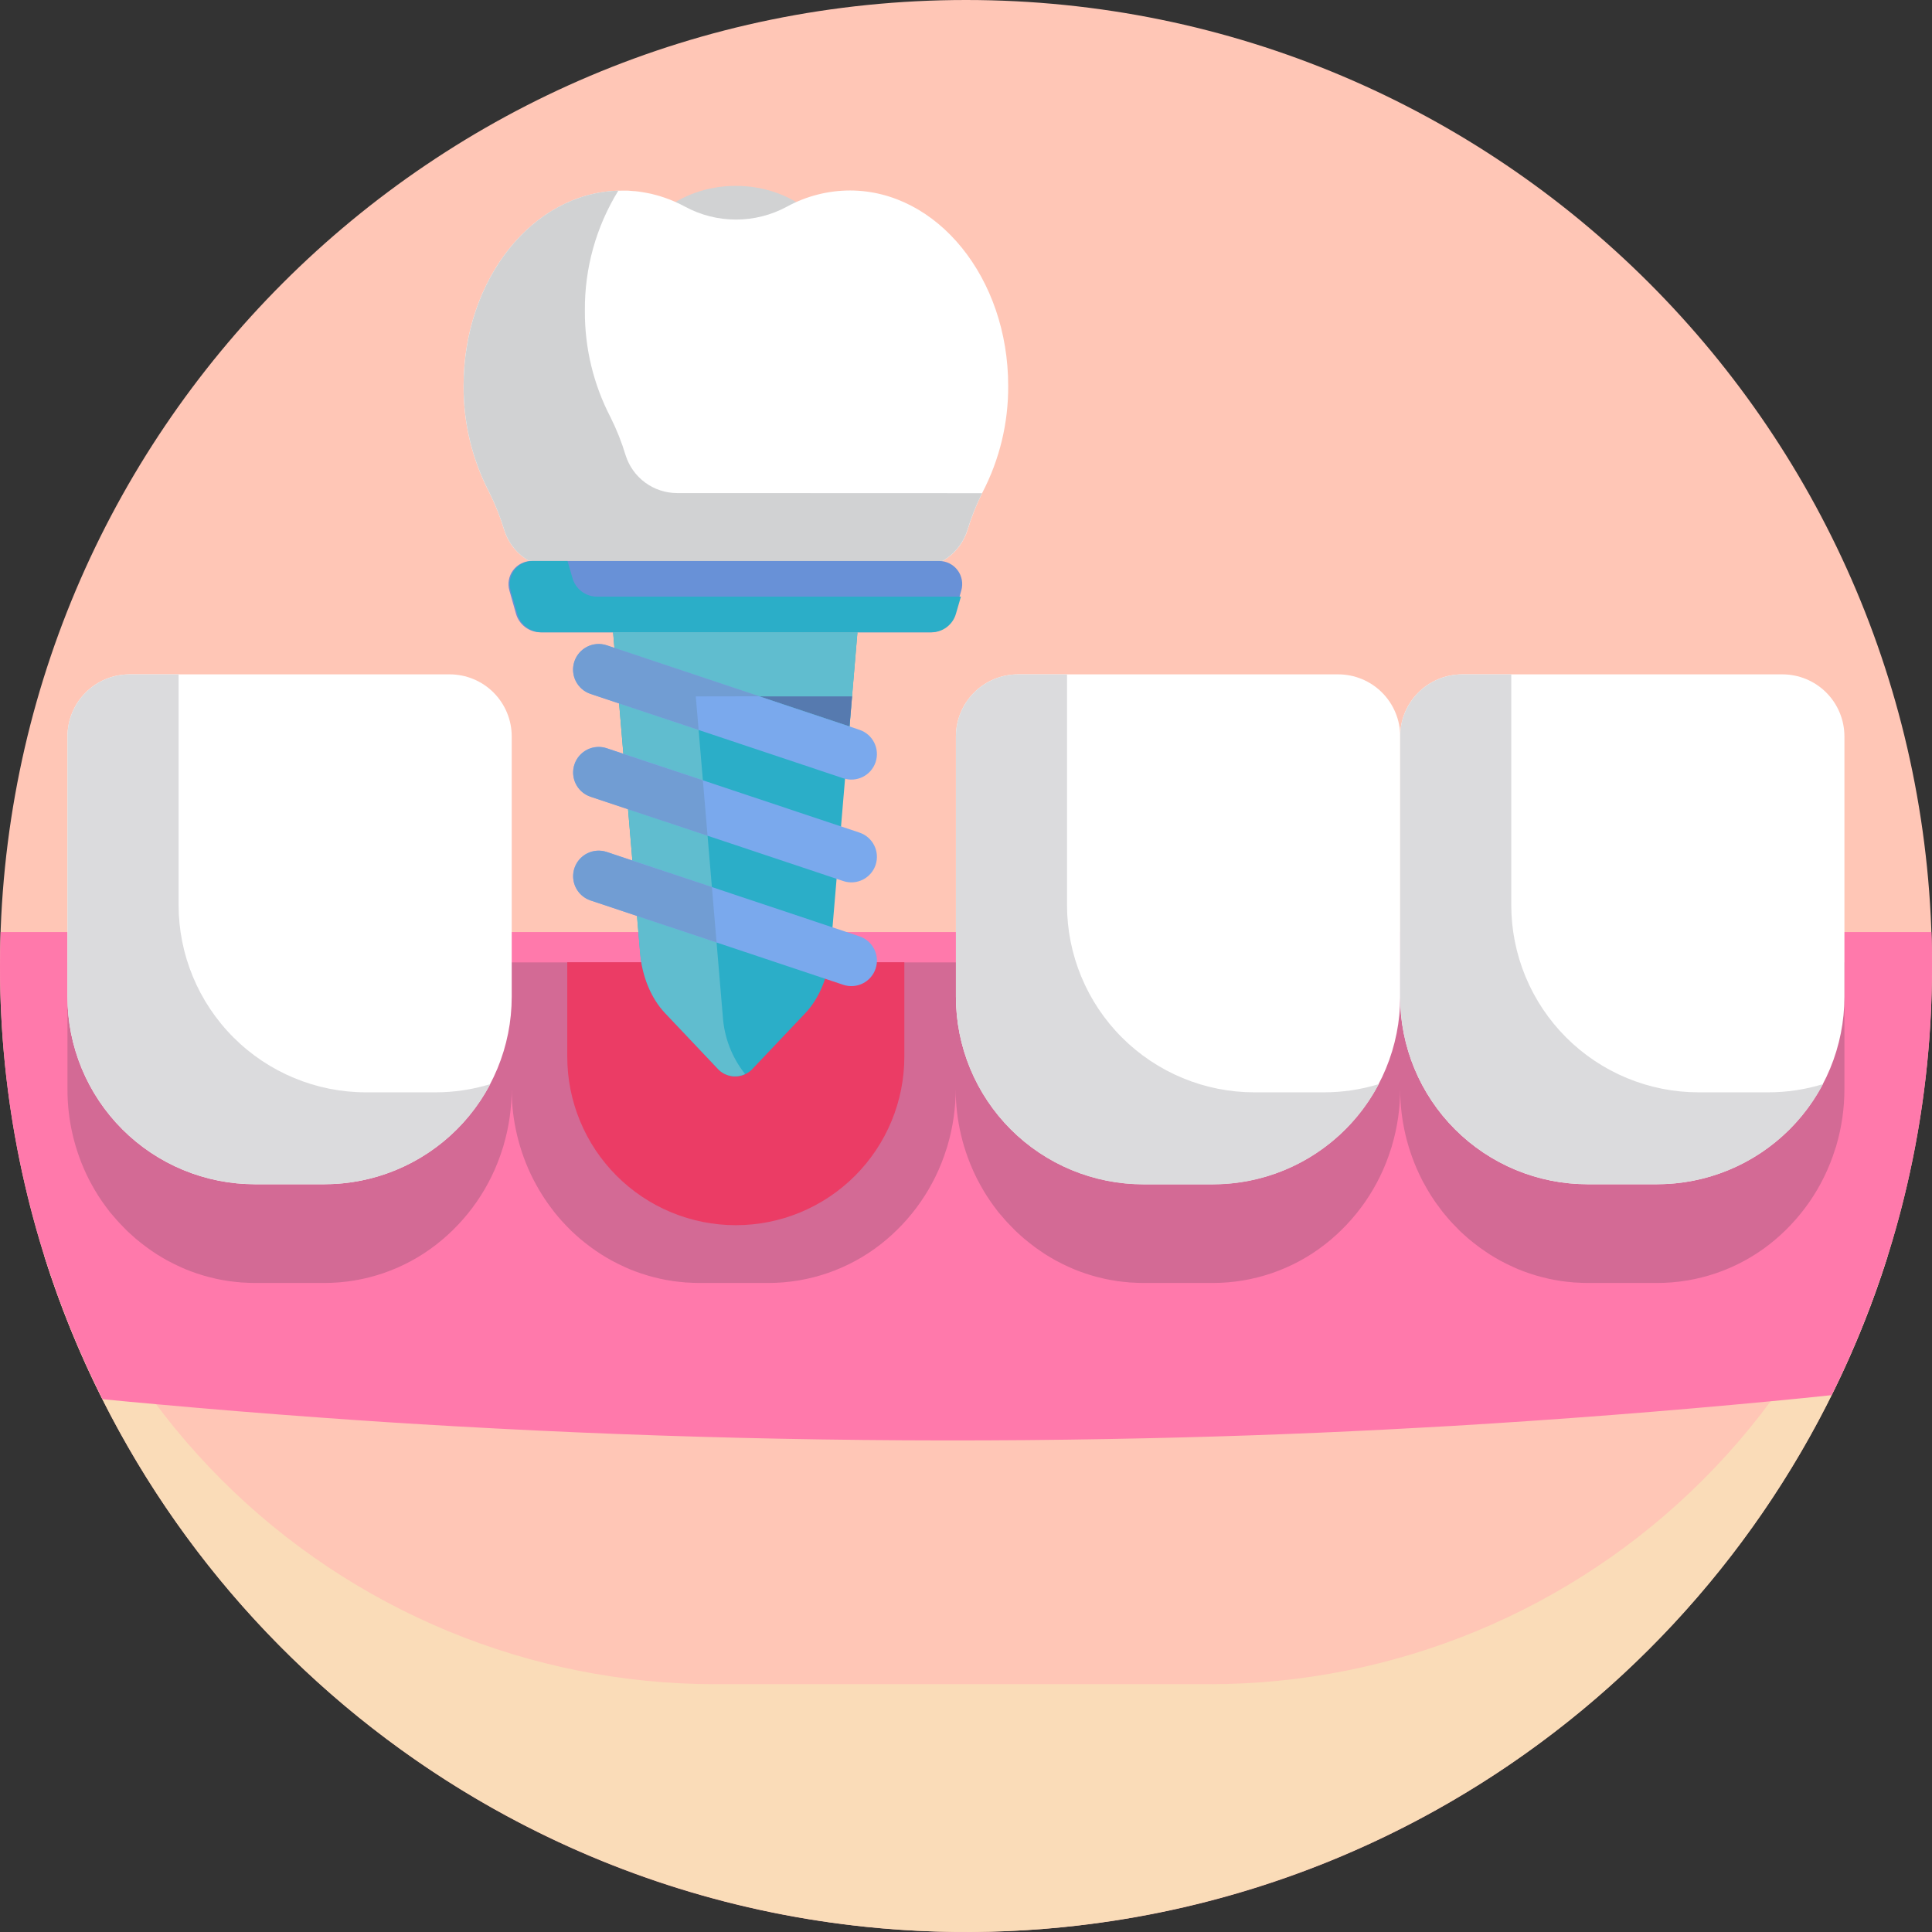
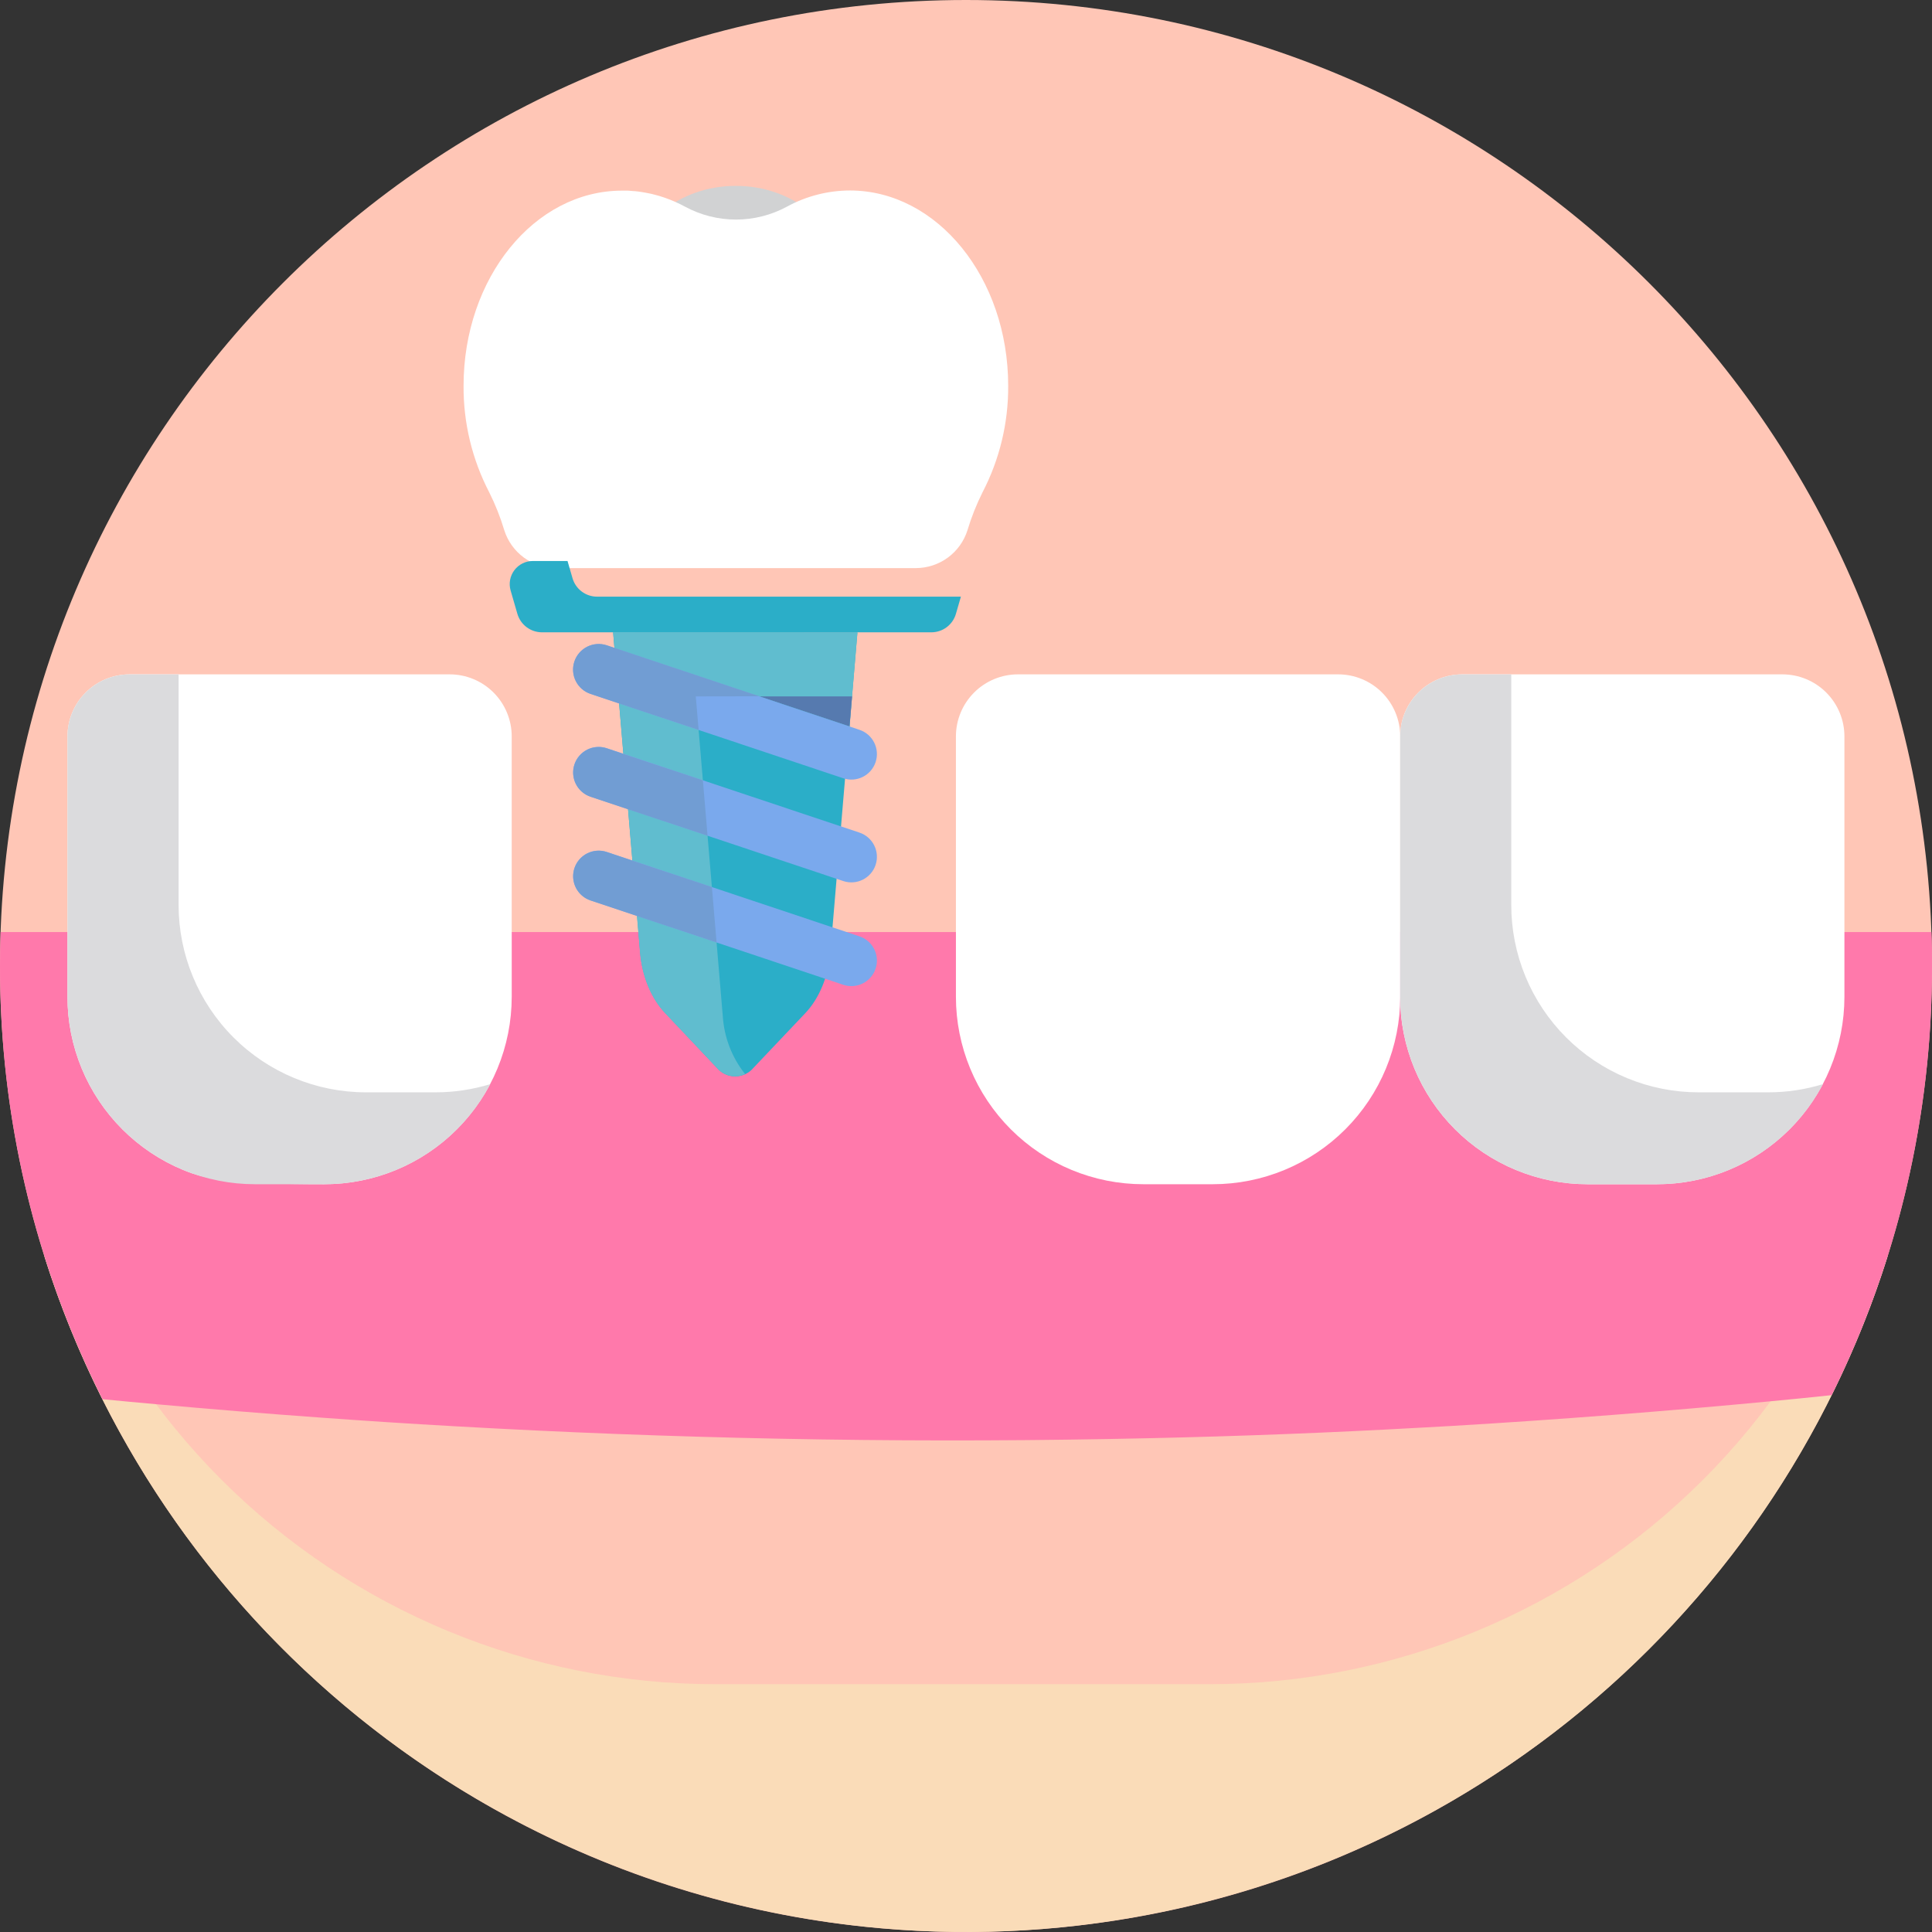
<svg xmlns="http://www.w3.org/2000/svg" width="512" height="512" viewBox="0 0 512 512" fill="none">
  <rect x="0" y="0" width="512" height="512" fill="#333333" stroke="none" />
  <g clip-path="url(#clip0_146_2)">
    <path d="M256 512C397.385 512 512 397.385 512 256C512 114.615 397.385 0 256 0C114.615 0 0 114.615 0 256C0 397.385 114.615 512 256 512Z" fill="#FFC6B6" />
    <path d="M500.25 332.89C484.928 381.507 455.445 424.445 415.577 456.208C375.709 487.97 327.269 507.113 276.457 511.184C225.646 515.256 174.776 504.071 130.359 479.062C85.941 454.052 49.998 416.357 27.13 370.8C20.992 358.598 15.848 345.92 11.75 332.89H500.25Z" fill="#FADCB8" />
    <path d="M4.51 261.33H505.51C505.51 310.395 486.019 357.451 451.325 392.145C416.631 426.839 369.575 446.33 320.51 446.33H189.51C140.445 446.33 93.389 426.839 58.695 392.145C24.001 357.451 4.51 310.395 4.51 261.33Z" fill="#FFC6B6" />
    <path d="M512 256C512.064 295.458 502.961 334.391 485.41 369.73C480.017 370.303 474.627 370.843 469.24 371.35C441.24 374.017 413.24 376.187 385.24 377.86C382.233 378.04 379.233 378.207 376.24 378.36C352.347 379.693 328.427 380.62 304.48 381.14C300.83 381.22 297.18 381.3 293.48 381.36C235.94 382.387 178.273 381.257 120.48 377.97C108.58 377.303 96.667 376.533 84.74 375.66C70.307 374.62 55.86 373.443 41.4 372.13C36.66 371.71 31.917 371.267 27.17 370.8C9.251 335.188 -0.055 295.866 1.58331e-06 256C1.58331e-06 253 0.05 250 0.16 247H511.84C512 250 512 253 512 256Z" fill="#FF79AB" />
-     <path d="M17.88 288.56V255.05H488.79V288.56C488.799 293.658 488.072 298.73 486.63 303.62L486.56 303.88C486.49 304.1 486.42 304.33 486.33 304.55C483.211 314.556 477.113 323.372 468.85 329.82C460.35 336.428 449.887 340.011 439.12 340H420.74C419.65 340 418.58 339.95 417.52 339.88C417.25 339.88 416.99 339.88 416.73 339.82C415.86 339.75 415 339.66 414.13 339.54C413.93 339.54 413.72 339.49 413.52 339.45C412.52 339.3 411.46 339.11 410.44 338.89L409.89 338.75C409.06 338.57 408.23 338.35 407.4 338.12L406.62 337.88C405.7 337.6 404.78 337.29 403.88 336.95C403.824 336.943 403.77 336.926 403.72 336.9C402.72 336.55 401.83 336.14 400.91 335.72L400.18 335.38C399.46 335.05 398.75 334.69 398.04 334.31L397.39 333.97C396.52 333.48 395.65 332.97 394.81 332.44L394.35 332.14C393.65 331.68 392.97 331.21 392.29 330.72L391.61 330.21C390.9 329.68 390.21 329.14 389.52 328.56L389.23 328.33C388.47 327.68 387.73 326.99 387 326.33L386.45 325.77C385.88 325.21 385.34 324.65 384.79 324.06C384.63 323.86 384.45 323.68 384.27 323.49C383.61 322.73 382.95 321.96 382.32 321.18L382.09 320.87C381.54 320.16 381.01 319.43 380.48 318.7C380.33 318.48 380.18 318.24 380.02 318.02C379.53 317.29 379.02 316.54 378.59 315.78L378.37 315.41C377.83 314.53 377.37 313.62 376.86 312.7L376.76 312.49C372.998 305.068 371.045 296.861 371.06 288.54C371.066 293.638 370.335 298.711 368.89 303.6L368.82 303.86C368.75 304.08 368.68 304.31 368.6 304.53C365.474 314.535 359.373 323.35 351.11 329.8C342.619 336.413 332.163 340.003 321.4 340H303C301.91 340 300.85 339.95 299.78 339.88C299.51 339.88 299.25 339.88 298.99 339.82C298.12 339.75 297.26 339.66 296.4 339.54C296.2 339.54 295.98 339.49 295.78 339.45C294.78 339.3 293.72 339.11 292.71 338.89L292.15 338.75C291.32 338.57 290.49 338.35 289.66 338.12L288.88 337.88C287.96 337.6 287.04 337.29 286.14 336.95C286.084 336.943 286.03 336.926 285.98 336.9C285.03 336.55 284.09 336.14 283.17 335.72C282.93 335.61 282.68 335.5 282.45 335.38C281.72 335.05 281.02 334.69 280.31 334.31L279.65 333.97C278.78 333.48 277.92 332.97 277.07 332.44L276.61 332.14C275.92 331.68 275.23 331.21 274.55 330.72L273.87 330.21C273.16 329.68 272.47 329.14 271.79 328.56C271.69 328.49 271.6 328.4 271.49 328.33C270.73 327.68 269.99 326.99 269.27 326.33L268.71 325.77C268.14 325.21 267.6 324.65 267.05 324.06C266.89 323.86 266.71 323.68 266.53 323.49C265.87 322.73 265.21 321.96 264.53 321.18C264.45 321.08 264.38 320.97 264.31 320.87C263.75 320.16 263.22 319.43 262.7 318.7C262.54 318.48 262.39 318.24 262.24 318.02C261.74 317.29 261.24 316.54 260.8 315.78L260.58 315.41C260.05 314.53 259.58 313.62 259.08 312.7L258.97 312.49C255.208 305.068 253.255 296.861 253.27 288.54C253.276 293.638 252.545 298.711 251.1 303.6L251.03 303.86C250.96 304.08 250.89 304.31 250.81 304.53C247.684 314.535 241.583 323.35 233.32 329.8C224.845 336.401 214.412 339.99 203.67 340H185.28C184.19 340 183.13 339.95 182.06 339.88C181.79 339.88 181.53 339.88 181.27 339.82C180.41 339.75 179.54 339.66 178.68 339.54C178.48 339.54 178.26 339.49 178.06 339.45C177.06 339.3 176 339.11 174.99 338.89L174.43 338.75C173.6 338.57 172.77 338.35 171.95 338.12L171.17 337.88C170.24 337.6 169.32 337.29 168.42 336.95C168.367 336.944 168.316 336.927 168.27 336.9C167.27 336.55 166.37 336.14 165.45 335.72L164.73 335.38C164.01 335.05 163.3 334.69 162.59 334.31C162.37 334.2 162.15 334.09 161.94 333.97C161.06 333.48 160.2 332.97 159.36 332.44L158.9 332.14C158.2 331.68 157.51 331.21 156.84 330.72L156.15 330.21C155.44 329.68 154.75 329.14 154.07 328.56C153.97 328.49 153.88 328.4 153.77 328.33C153.01 327.68 152.27 326.99 151.55 326.33L150.99 325.77C150.42 325.21 149.88 324.65 149.34 324.06C149.17 323.86 148.99 323.68 148.81 323.49C148.15 322.73 147.49 321.96 146.86 321.18C146.78 321.08 146.71 320.97 146.64 320.87C146.08 320.16 145.55 319.43 145.03 318.7C144.87 318.48 144.72 318.24 144.57 318.02C144.07 317.29 143.57 316.54 143.14 315.78L142.91 315.41C142.38 314.53 141.91 313.62 141.41 312.7C141.41 312.63 141.34 312.55 141.3 312.49C137.538 305.068 135.585 296.861 135.6 288.54C135.606 293.638 134.875 298.711 133.43 303.6L133.36 303.86C133.29 304.08 133.22 304.31 133.14 304.53C130.018 314.537 123.916 323.353 115.65 329.8C107.159 336.415 96.703 340.005 85.94 340H67.55C66.46 340 65.4 339.95 64.33 339.88C64.06 339.88 63.8 339.88 63.54 339.82C62.68 339.75 61.81 339.66 60.95 339.54C60.75 339.54 60.54 339.49 60.34 339.45C59.29 339.3 58.28 339.11 57.26 338.89L56.7 338.75C55.87 338.57 55.05 338.35 54.22 338.12L53.44 337.88C52.51 337.6 51.59 337.29 50.69 336.95C50.637 336.943 50.587 336.926 50.54 336.9C49.54 336.55 48.65 336.14 47.72 335.72L47 335.38C46.28 335.05 45.57 334.69 44.86 334.31C44.65 334.2 44.42 334.09 44.21 333.97C43.33 333.48 42.47 332.97 41.63 332.44L41.17 332.14C40.47 331.68 39.78 331.21 39.11 330.72L38.42 330.21C37.71 329.68 37.03 329.14 36.34 328.56C36.25 328.49 36.15 328.4 36.04 328.33C35.29 327.68 34.54 326.99 33.82 326.33L33.26 325.77C32.7 325.21 32.15 324.65 31.61 324.06C31.44 323.86 31.26 323.68 31.09 323.49C30.42 322.73 29.76 321.96 29.09 321.18C29.01 321.08 28.94 320.97 28.87 320.87C28.31 320.16 27.78 319.43 27.26 318.7L26.8 318.02C26.3 317.29 25.8 316.54 25.37 315.78L25.14 315.41C24.61 314.53 24.14 313.62 23.64 312.7C23.64 312.63 23.57 312.55 23.53 312.49C19.784 305.071 17.848 296.871 17.88 288.56Z" fill="#D36A95" />
-     <path d="M34.33 178.71H119.16C123.523 178.71 127.707 180.443 130.792 183.528C133.877 186.613 135.61 190.797 135.61 195.16V264.16C135.61 270.683 134.325 277.142 131.829 283.168C129.333 289.194 125.674 294.67 121.062 299.282C116.45 303.894 110.974 307.553 104.948 310.049C98.921 312.545 92.463 313.83 85.94 313.83H67.55C61.027 313.83 54.568 312.545 48.542 310.049C42.516 307.553 37.04 303.894 32.428 299.282C27.816 294.67 24.157 289.194 21.661 283.168C19.165 277.142 17.88 270.683 17.88 264.16V195.16C17.88 190.797 19.613 186.613 22.698 183.528C25.783 180.443 29.967 178.71 34.33 178.71Z" fill="white" />
+     <path d="M34.33 178.71H119.16C123.523 178.71 127.707 180.443 130.792 183.528C133.877 186.613 135.61 190.797 135.61 195.16V264.16C135.61 270.683 134.325 277.142 131.829 283.168C129.333 289.194 125.674 294.67 121.062 299.282C116.45 303.894 110.974 307.553 104.948 310.049C98.921 312.545 92.463 313.83 85.94 313.83C61.027 313.83 54.568 312.545 48.542 310.049C42.516 307.553 37.04 303.894 32.428 299.282C27.816 294.67 24.157 289.194 21.661 283.168C19.165 277.142 17.88 270.683 17.88 264.16V195.16C17.88 190.797 19.613 186.613 22.698 183.528C25.783 180.443 29.967 178.71 34.33 178.71Z" fill="white" />
    <path d="M129.92 287.31C125.208 288.753 120.308 289.484 115.38 289.48H97C83.827 289.48 71.193 284.247 61.878 274.932C52.563 265.617 47.33 252.983 47.33 239.81V178.72H34.33C32.17 178.719 30.031 179.143 28.035 179.969C26.04 180.794 24.226 182.005 22.699 183.532C21.171 185.058 19.959 186.871 19.132 188.866C18.305 190.862 17.88 193 17.88 195.16V264.16C17.88 270.683 19.165 277.142 21.661 283.168C24.157 289.194 27.816 294.67 32.428 299.282C37.04 303.894 42.516 307.553 48.542 310.049C54.568 312.545 61.027 313.83 67.55 313.83H85.94C94.992 313.839 103.874 311.372 111.625 306.698C119.377 302.024 125.703 295.32 129.92 287.31Z" fill="#DBDBDD" />
    <path d="M269.79 178.71H354.62C358.983 178.71 363.167 180.443 366.252 183.528C369.337 186.613 371.07 190.797 371.07 195.16V264.16C371.07 270.683 369.785 277.142 367.289 283.168C364.793 289.194 361.134 294.67 356.522 299.282C351.91 303.894 346.434 307.553 340.408 310.049C334.382 312.545 327.923 313.83 321.4 313.83H303C296.477 313.83 290.018 312.545 283.992 310.049C277.966 307.553 272.49 303.894 267.878 299.282C263.266 294.67 259.607 289.194 257.111 283.168C254.615 277.142 253.33 270.683 253.33 264.16V195.16C253.33 190.797 255.063 186.613 258.148 183.528C261.233 180.443 265.417 178.71 269.78 178.71H269.79Z" fill="white" />
-     <path d="M365.38 287.31C360.665 288.753 355.761 289.485 350.83 289.48H332.44C325.917 289.481 319.458 288.197 313.431 285.702C307.404 283.206 301.928 279.548 297.315 274.935C292.703 270.322 289.044 264.846 286.548 258.819C284.053 252.793 282.769 246.333 282.77 239.81V178.72H269.77C267.611 178.719 265.472 179.143 263.477 179.969C261.482 180.795 259.669 182.005 258.142 183.532C256.615 185.059 255.405 186.872 254.579 188.867C253.753 190.862 253.329 193.001 253.33 195.16V264.16C253.324 270.687 254.604 277.15 257.097 283.182C259.59 289.213 263.248 294.694 267.861 299.311C272.474 303.928 277.952 307.59 283.981 310.088C290.011 312.586 296.474 313.871 303 313.87H321.4C330.456 313.873 339.339 311.399 347.091 306.718C354.843 302.037 361.167 295.326 365.38 287.31Z" fill="#DBDBDD" />
    <path d="M387.51 178.71H472.34C476.703 178.71 480.887 180.443 483.972 183.528C487.057 186.613 488.79 190.797 488.79 195.16V264.16C488.79 270.683 487.505 277.142 485.009 283.168C482.513 289.194 478.854 294.67 474.242 299.282C469.63 303.894 464.154 307.553 458.128 310.049C452.102 312.545 445.643 313.83 439.12 313.83H420.72C414.197 313.83 407.738 312.545 401.712 310.049C395.686 307.553 390.21 303.894 385.598 299.282C380.986 294.67 377.327 289.194 374.831 283.168C372.335 277.142 371.05 270.683 371.05 264.16V195.16C371.05 190.797 372.783 186.613 375.868 183.528C378.953 180.443 383.137 178.71 387.5 178.71H387.51Z" fill="white" />
    <path d="M483.1 287.31C478.388 288.753 473.488 289.485 468.56 289.48H450.16C443.638 289.48 437.179 288.195 431.154 285.699C425.128 283.203 419.653 279.544 415.042 274.931C410.43 270.319 406.772 264.843 404.277 258.817C401.782 252.791 400.499 246.332 400.5 239.81V178.72H387.5C385.341 178.719 383.202 179.143 381.207 179.969C379.212 180.795 377.399 182.005 375.872 183.532C374.345 185.059 373.135 186.872 372.309 188.867C371.483 190.862 371.059 193.001 371.06 195.16V264.16C371.059 270.682 372.342 277.141 374.837 283.167C377.332 289.193 380.99 294.669 385.602 299.281C390.213 303.894 395.688 307.553 401.714 310.049C407.739 312.545 414.198 313.83 420.72 313.83H439.12C448.172 313.839 457.054 311.372 464.805 306.698C472.557 302.024 478.883 295.32 483.1 287.31Z" fill="#DBDBDD" />
-     <path d="M150.33 255H239.66V280C239.663 285.867 238.51 291.677 236.266 297.098C234.023 302.52 230.734 307.446 226.587 311.596C222.44 315.746 217.516 319.038 212.096 321.285C206.676 323.532 200.867 324.689 195 324.69C189.132 324.69 183.322 323.534 177.901 321.288C172.48 319.042 167.555 315.75 163.407 311.599C159.258 307.449 155.968 302.523 153.725 297.101C151.481 291.679 150.327 285.868 150.33 280V255Z" fill="#EB3C65" />
    <path d="M195 94.58C210.088 94.58 222.32 84.435 222.32 71.92C222.32 59.405 210.088 49.26 195 49.26C179.912 49.26 167.68 59.405 167.68 71.92C167.68 84.435 179.912 94.58 195 94.58Z" fill="#D1D2D3" />
    <path d="M267.18 102.23C267.244 112.056 264.91 121.75 260.38 130.47C258.757 133.708 257.419 137.081 256.38 140.55C255.457 143.447 253.637 145.977 251.184 147.774C248.731 149.571 245.771 150.543 242.73 150.55H147.3C144.259 150.543 141.299 149.571 138.846 147.774C136.392 145.977 134.573 143.447 133.65 140.55C132.611 137.081 131.273 133.708 129.65 130.47C125.121 121.753 122.786 112.063 122.85 102.24C122.85 73.67 141.63 50.52 164.85 50.52H166C166.34 50.52 166.67 50.52 167 50.57L168 50.65H168.17C168.83 50.71 169.48 50.79 170.12 50.9C170.76 51.01 171.44 51.12 172.12 51.27L172.69 51.39C173.15 51.497 173.61 51.617 174.07 51.75L174.75 51.94L176.11 52.38C177.983 53.025 179.799 53.825 181.54 54.77C185.686 57.013 190.326 58.188 195.04 58.188C199.754 58.188 204.394 57.013 208.54 54.77C213.674 51.963 219.429 50.488 225.28 50.48C248.4 50.52 267.18 73.67 267.18 102.23Z" fill="white" />
-     <path d="M260.26 130.7C258.686 133.869 257.378 137.164 256.35 140.55C255.428 143.448 253.609 145.979 251.156 147.776C248.702 149.573 245.741 150.545 242.7 150.55H147.3C144.26 150.546 141.299 149.575 138.847 147.777C136.395 145.979 134.579 143.448 133.66 140.55C132.617 137.082 131.279 133.71 129.66 130.47C125.131 121.753 122.796 112.063 122.86 102.24C122.86 74.05 141.13 51.14 163.86 50.53C157.966 60.093 154.895 71.127 155 82.36C154.933 92.183 157.267 101.875 161.8 110.59C163.418 113.83 164.757 117.202 165.8 120.67C166.719 123.568 168.535 126.099 170.987 127.897C173.439 129.695 176.4 130.666 179.44 130.67L260.26 130.7Z" fill="#D1D2D3" />
-     <path d="M246.45 167.57H143.27C141.799 167.57 140.368 167.092 139.192 166.208C138.017 165.324 137.16 164.083 136.75 162.67L135 156.49C134.737 155.578 134.689 154.618 134.86 153.685C135.031 152.751 135.417 151.871 135.988 151.112C136.558 150.354 137.297 149.738 138.146 149.314C138.995 148.89 139.931 148.67 140.88 148.67H248.88C249.829 148.669 250.765 148.89 251.614 149.314C252.463 149.737 253.201 150.353 253.771 151.112C254.34 151.871 254.725 152.752 254.895 153.685C255.065 154.619 255.016 155.579 254.75 156.49L253 162.67C252.591 164.089 251.73 165.335 250.547 166.219C249.365 167.104 247.927 167.578 246.45 167.57Z" fill="#6891D7" />
    <path d="M254.65 158.12L253.33 162.67C252.922 164.084 252.065 165.326 250.889 166.21C249.713 167.094 248.281 167.571 246.81 167.57H143.63C142.159 167.568 140.729 167.089 139.554 166.206C138.378 165.323 137.521 164.082 137.11 162.67L135.32 156.49C135.056 155.578 135.008 154.618 135.18 153.685C135.351 152.751 135.737 151.871 136.308 151.112C136.878 150.354 137.617 149.738 138.466 149.314C139.315 148.89 140.251 148.67 141.2 148.67H150.4L151.72 153.22C152.126 154.634 152.983 155.878 154.159 156.762C155.336 157.646 156.768 158.123 158.24 158.12H254.65Z" fill="#2BAEC8" />
    <path d="M162.48 167.57L169.64 252.35C170.18 258.73 172.58 264.54 176.29 268.46L190 283C190.592 283.706 191.332 284.274 192.167 284.664C193.003 285.054 193.913 285.256 194.835 285.256C195.757 285.256 196.667 285.054 197.503 284.664C198.338 284.274 199.078 283.706 199.67 283L213.41 268.5C217.12 264.58 219.52 258.77 220.06 252.39L227.22 167.61L162.48 167.57Z" fill="#2BAEC8" />
    <path d="M227.24 167.57L225.81 184.57L225.14 192.57L201.27 184.57H184.39L185.14 193.45L186.27 206.8L187.51 221.49L188.66 235.09L189.9 249.77L191.55 269.34C191.911 274.924 193.973 280.263 197.46 284.64C196.21 285.23 194.8 285.389 193.45 285.092C192.101 284.795 190.887 284.06 190 283L176.26 268.5C172.55 264.58 170.15 258.77 169.61 252.39L168.8 242.76L167.59 228L166.44 214.39L165.2 199.71L164.07 186.36L162.83 171.67L162.48 167.53L227.24 167.57Z" fill="#60BDCF" />
    <path d="M225.81 184.55L225.14 192.52L201.27 184.55H225.81Z" fill="#567AAF" />
    <path d="M227.766 193.41L160.793 171.04C157.247 169.855 153.412 171.77 152.227 175.316C151.043 178.863 152.957 182.698 156.504 183.883L223.477 206.252C227.023 207.437 230.858 205.522 232.043 201.976C233.227 198.43 231.313 194.594 227.766 193.41Z" fill="#7AA9ED" />
    <path d="M227.766 220.647L160.793 198.277C157.247 197.092 153.412 199.007 152.227 202.553C151.043 206.1 152.957 209.935 156.504 211.119L223.477 233.489C227.023 234.674 230.858 232.759 232.043 229.213C233.227 225.666 231.313 221.831 227.766 220.647Z" fill="#7AA9ED" />
    <path d="M227.767 248.141L160.794 225.771C157.248 224.586 153.413 226.501 152.228 230.047C151.044 233.594 152.958 237.429 156.505 238.613L223.478 260.983C227.024 262.168 230.859 260.253 232.044 256.707C233.228 253.16 231.314 249.325 227.767 248.141Z" fill="#7AA9ED" />
    <path d="M184.39 184.55L185.14 193.43L164.07 186.43L156.52 183.9C155.673 183.619 154.89 183.174 154.215 182.59C153.54 182.006 152.986 181.295 152.586 180.498C152.186 179.7 151.947 178.831 151.882 177.941C151.818 177.051 151.929 176.157 152.21 175.31C152.491 174.463 152.936 173.68 153.52 173.005C154.104 172.33 154.815 171.776 155.612 171.376C156.41 170.976 157.279 170.737 158.169 170.672C159.059 170.608 159.953 170.719 160.8 171L162.8 171.68L201.24 184.52L184.39 184.55Z" fill="#719DD3" />
    <path d="M187.51 221.47L166.44 214.47L156.52 211.16C154.997 210.65 153.705 209.616 152.874 208.241C152.044 206.866 151.729 205.241 151.986 203.656C152.243 202.07 153.056 200.628 154.278 199.587C155.501 198.545 157.054 197.972 158.66 197.97C159.388 197.969 160.111 198.087 160.8 198.32L165.2 199.79L186.27 206.79L187.51 221.47Z" fill="#719DD3" />
    <path d="M189.9 249.75L168.83 242.75L156.52 238.64C154.997 238.13 153.705 237.096 152.874 235.721C152.044 234.346 151.729 232.721 151.986 231.136C152.243 229.55 153.056 228.108 154.278 227.067C155.501 226.025 157.054 225.452 158.66 225.45C159.388 225.449 160.111 225.567 160.8 225.8L167.59 228.07L188.66 235.07L189.9 249.75Z" fill="#719DD3" />
  </g>
  <defs>
    <clipPath id="clip0_146_2">
      <rect width="512" height="512" fill="white" />
    </clipPath>
  </defs>
</svg>